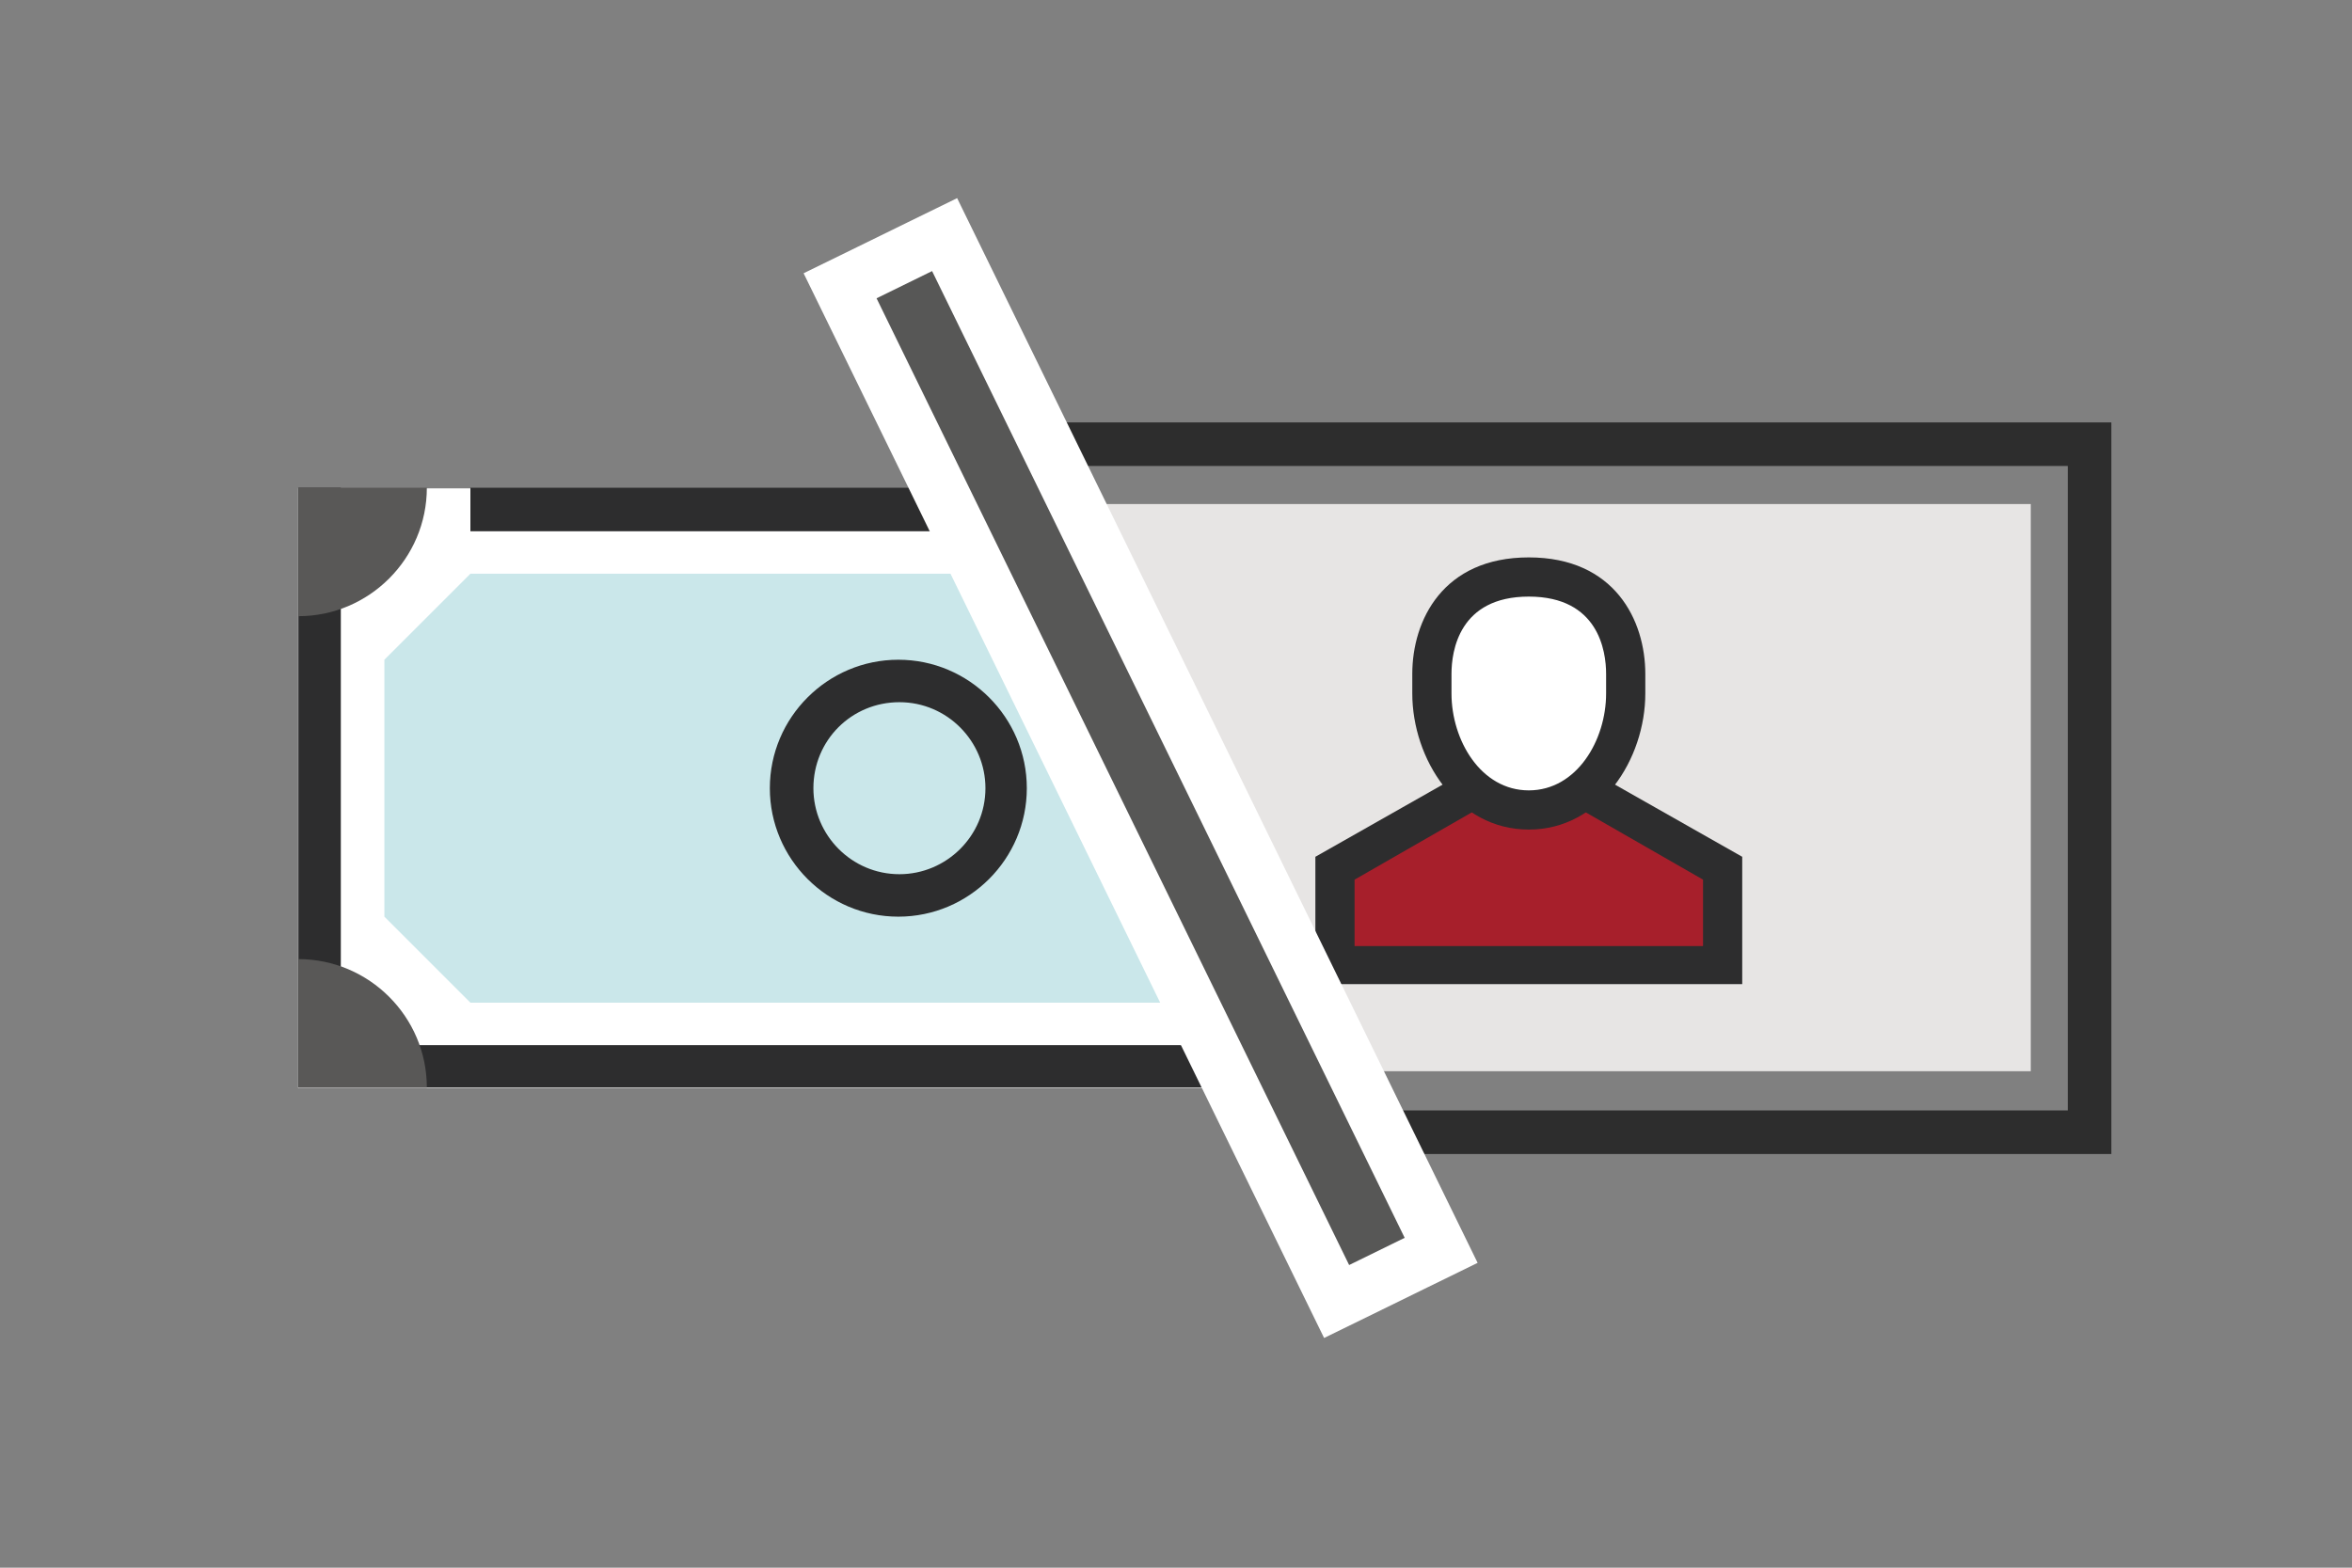
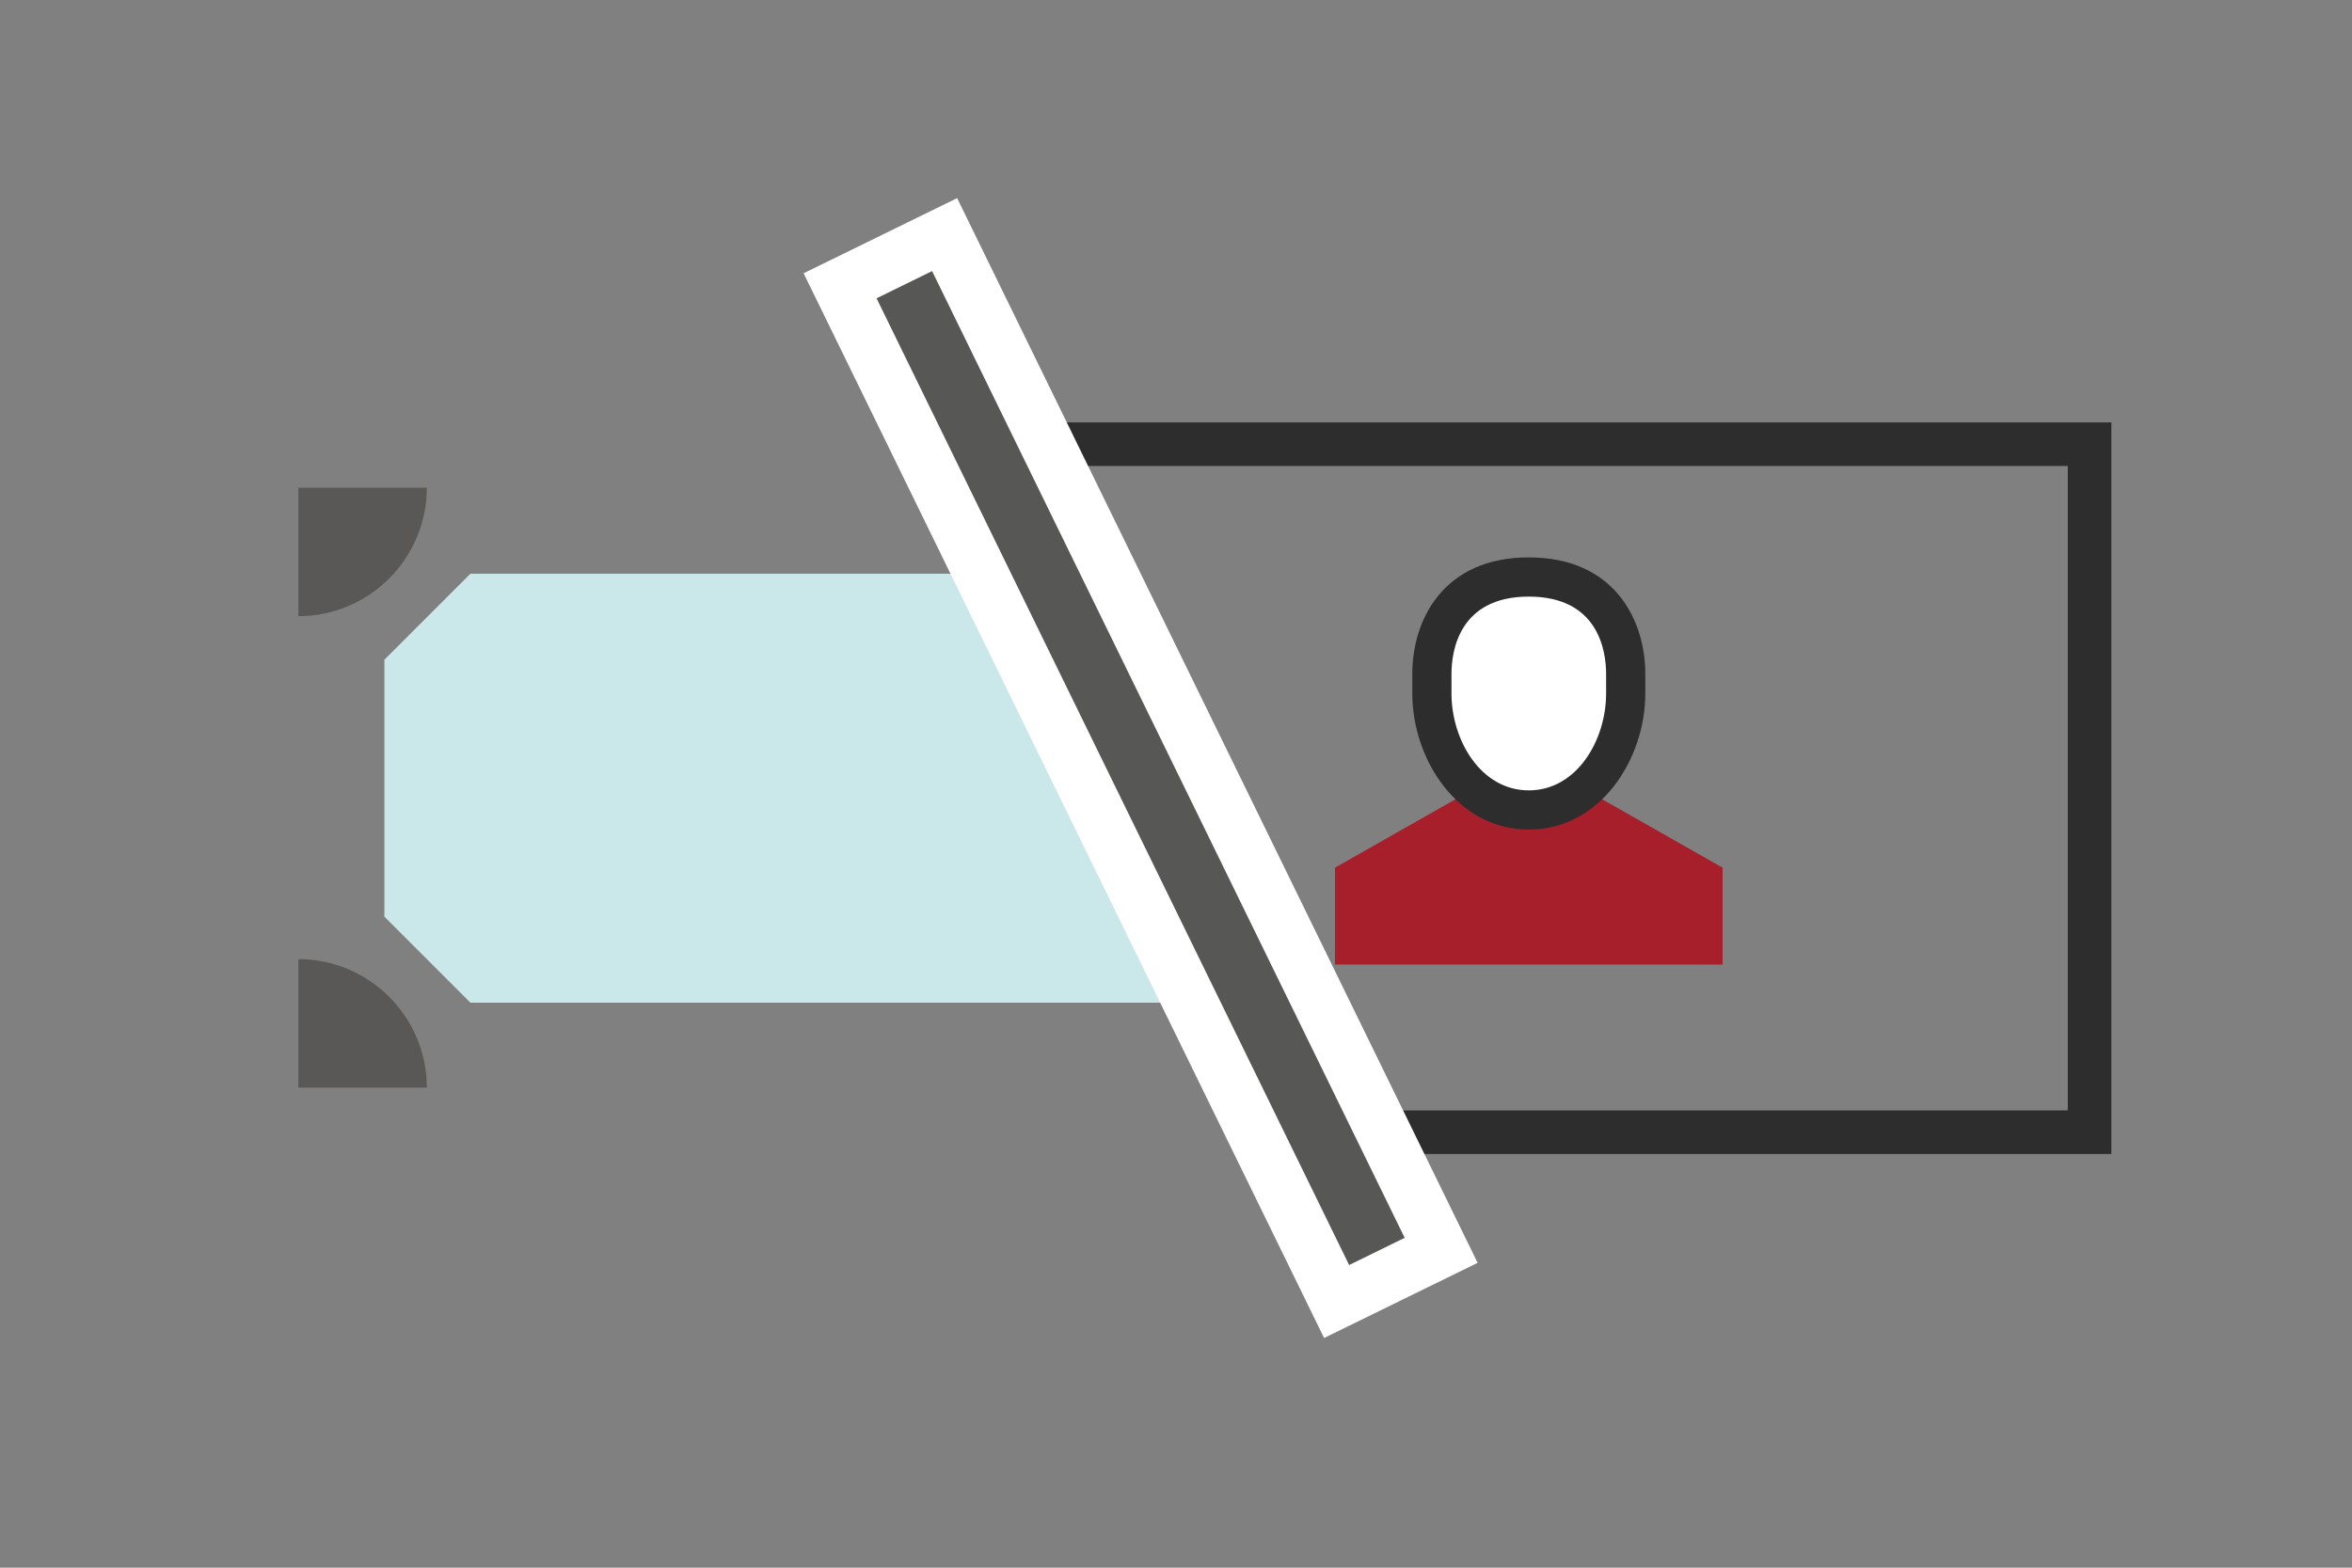
<svg xmlns="http://www.w3.org/2000/svg" xmlns:xlink="http://www.w3.org/1999/xlink" version="1.1" x="0" y="0" viewBox="0 0 216 144" xml:space="preserve">
  <rect x="0" y="0" width="216" height="144" fill="#808080" stroke="none" />
  <style>.st0{fill:#2d2d2e}.st2{fill:#fff}.st5{fill:#595857}</style>
  <switch>
    <g>
      <defs>
        <path id="SVGID_1_" d="M24.1 105.7l96.3-1.7-30-65.4-66.3-2.7z" />
      </defs>
      <clipPath id="SVGID_00000164493143378432920350000016026900211205274805_">
        <use xlink:href="#SVGID_1_" overflow="visible" />
      </clipPath>
      <g clip-path="url(#SVGID_00000164493143378432920350000016026900211205274805_)">
-         <path transform="rotate(-180 82.54 72.38)" class="st2" d="M27.4 44.8h110.3v55.1H27.4z" />
-         <path class="st0" d="M133.7 99.9h4V44.8H43.2v4h90.5zM27.4 99.9h94.5V96H31.3V44.8h-3.9z" />
        <path fill="#cae7ea" d="M43.2 92.1h78.7l7.9-7.9V60.6l-7.9-7.9H43.2l-7.9 7.9v23.6z" />
-         <path class="st0" d="M70.7 72.4c0-6.5 5.3-11.8 11.8-11.8 6.5 0 11.8 5.3 11.8 11.8 0 6.5-5.3 11.8-11.8 11.8-6.5 0-11.8-5.3-11.8-11.8zm4 0c0 4.3 3.5 7.9 7.9 7.9 4.3 0 7.9-3.5 7.9-7.9 0-4.3-3.5-7.9-7.9-7.9s-7.9 3.5-7.9 7.9z" />
        <path class="st5" d="M125.9 44.8c0 6.5 5.3 11.8 11.8 11.8V44.8h-11.8zM125.9 99.9c0-6.5 5.3-11.8 11.8-11.8v11.8h-11.8zM39.2 44.8c0 6.5-5.3 11.8-11.8 11.8V44.8h11.8zM39.2 99.9c0-6.5-5.3-11.8-11.8-11.8v11.8h11.8z" />
      </g>
      <path fill="none" stroke="#2d2d2d" stroke-width="4" stroke-miterlimit="10" d="M124.4 104h67.5V40.8H90.2z" />
-       <path fill="#e7e5e4" d="M117.7 98.4h68.8V46.3H94.4z" />
      <g>
        <path fill="#a71f2b" d="M145.7 72.6l12.5 7.1v8.9h-35.6v-8.9l12.5-7.1z" />
-         <path class="st0" d="M120.8 90.4H160V78.7l-13.4-7.6-1.7 3.1 11.5 6.6v6.1h-32v-6.1l11.5-6.6-1.7-3.1-13.4 7.6z" />
        <path class="st2" d="M131.5 61.9c0-3.6 1.8-8.9 8.9-8.9s8.9 5.3 8.9 8.9v1.8c0 5.3-3.6 10.7-8.9 10.7-5.3 0-8.9-5.3-8.9-10.7v-1.8z" />
        <path class="st0" d="M129.7 63.7v-1.8c0-4.9 2.8-10.7 10.7-10.7 7.9 0 10.7 5.8 10.7 10.7v1.8c0 6-4.1 12.5-10.7 12.5s-10.7-6.5-10.7-12.5zm3.6-1.8v1.8c0 4.3 2.7 8.9 7.1 8.9 4.4 0 7.1-4.6 7.1-8.9v-1.8c0-2.1-.7-7.1-7.1-7.1-6.4 0-7.1 5-7.1 7.1z" />
      </g>
      <g>
        <path transform="rotate(-26.051 104.741 70.516)" fill="#575756" d="M99.4 18.6h10.7v103.9H99.4z" />
        <path class="st2" d="M85.6 24.9l43.4 88.8-5.1 2.5-43.4-88.8 5.1-2.5m2.3-6.7l-4.5 2.2-5.1 2.5-4.5 2.2 2.2 4.5 43.4 88.8 2.2 4.5 4.5-2.2 5.1-2.5 4.5-2.2-2.2-4.5-43.4-88.8-2.2-4.5z" />
      </g>
    </g>
  </switch>
</svg>